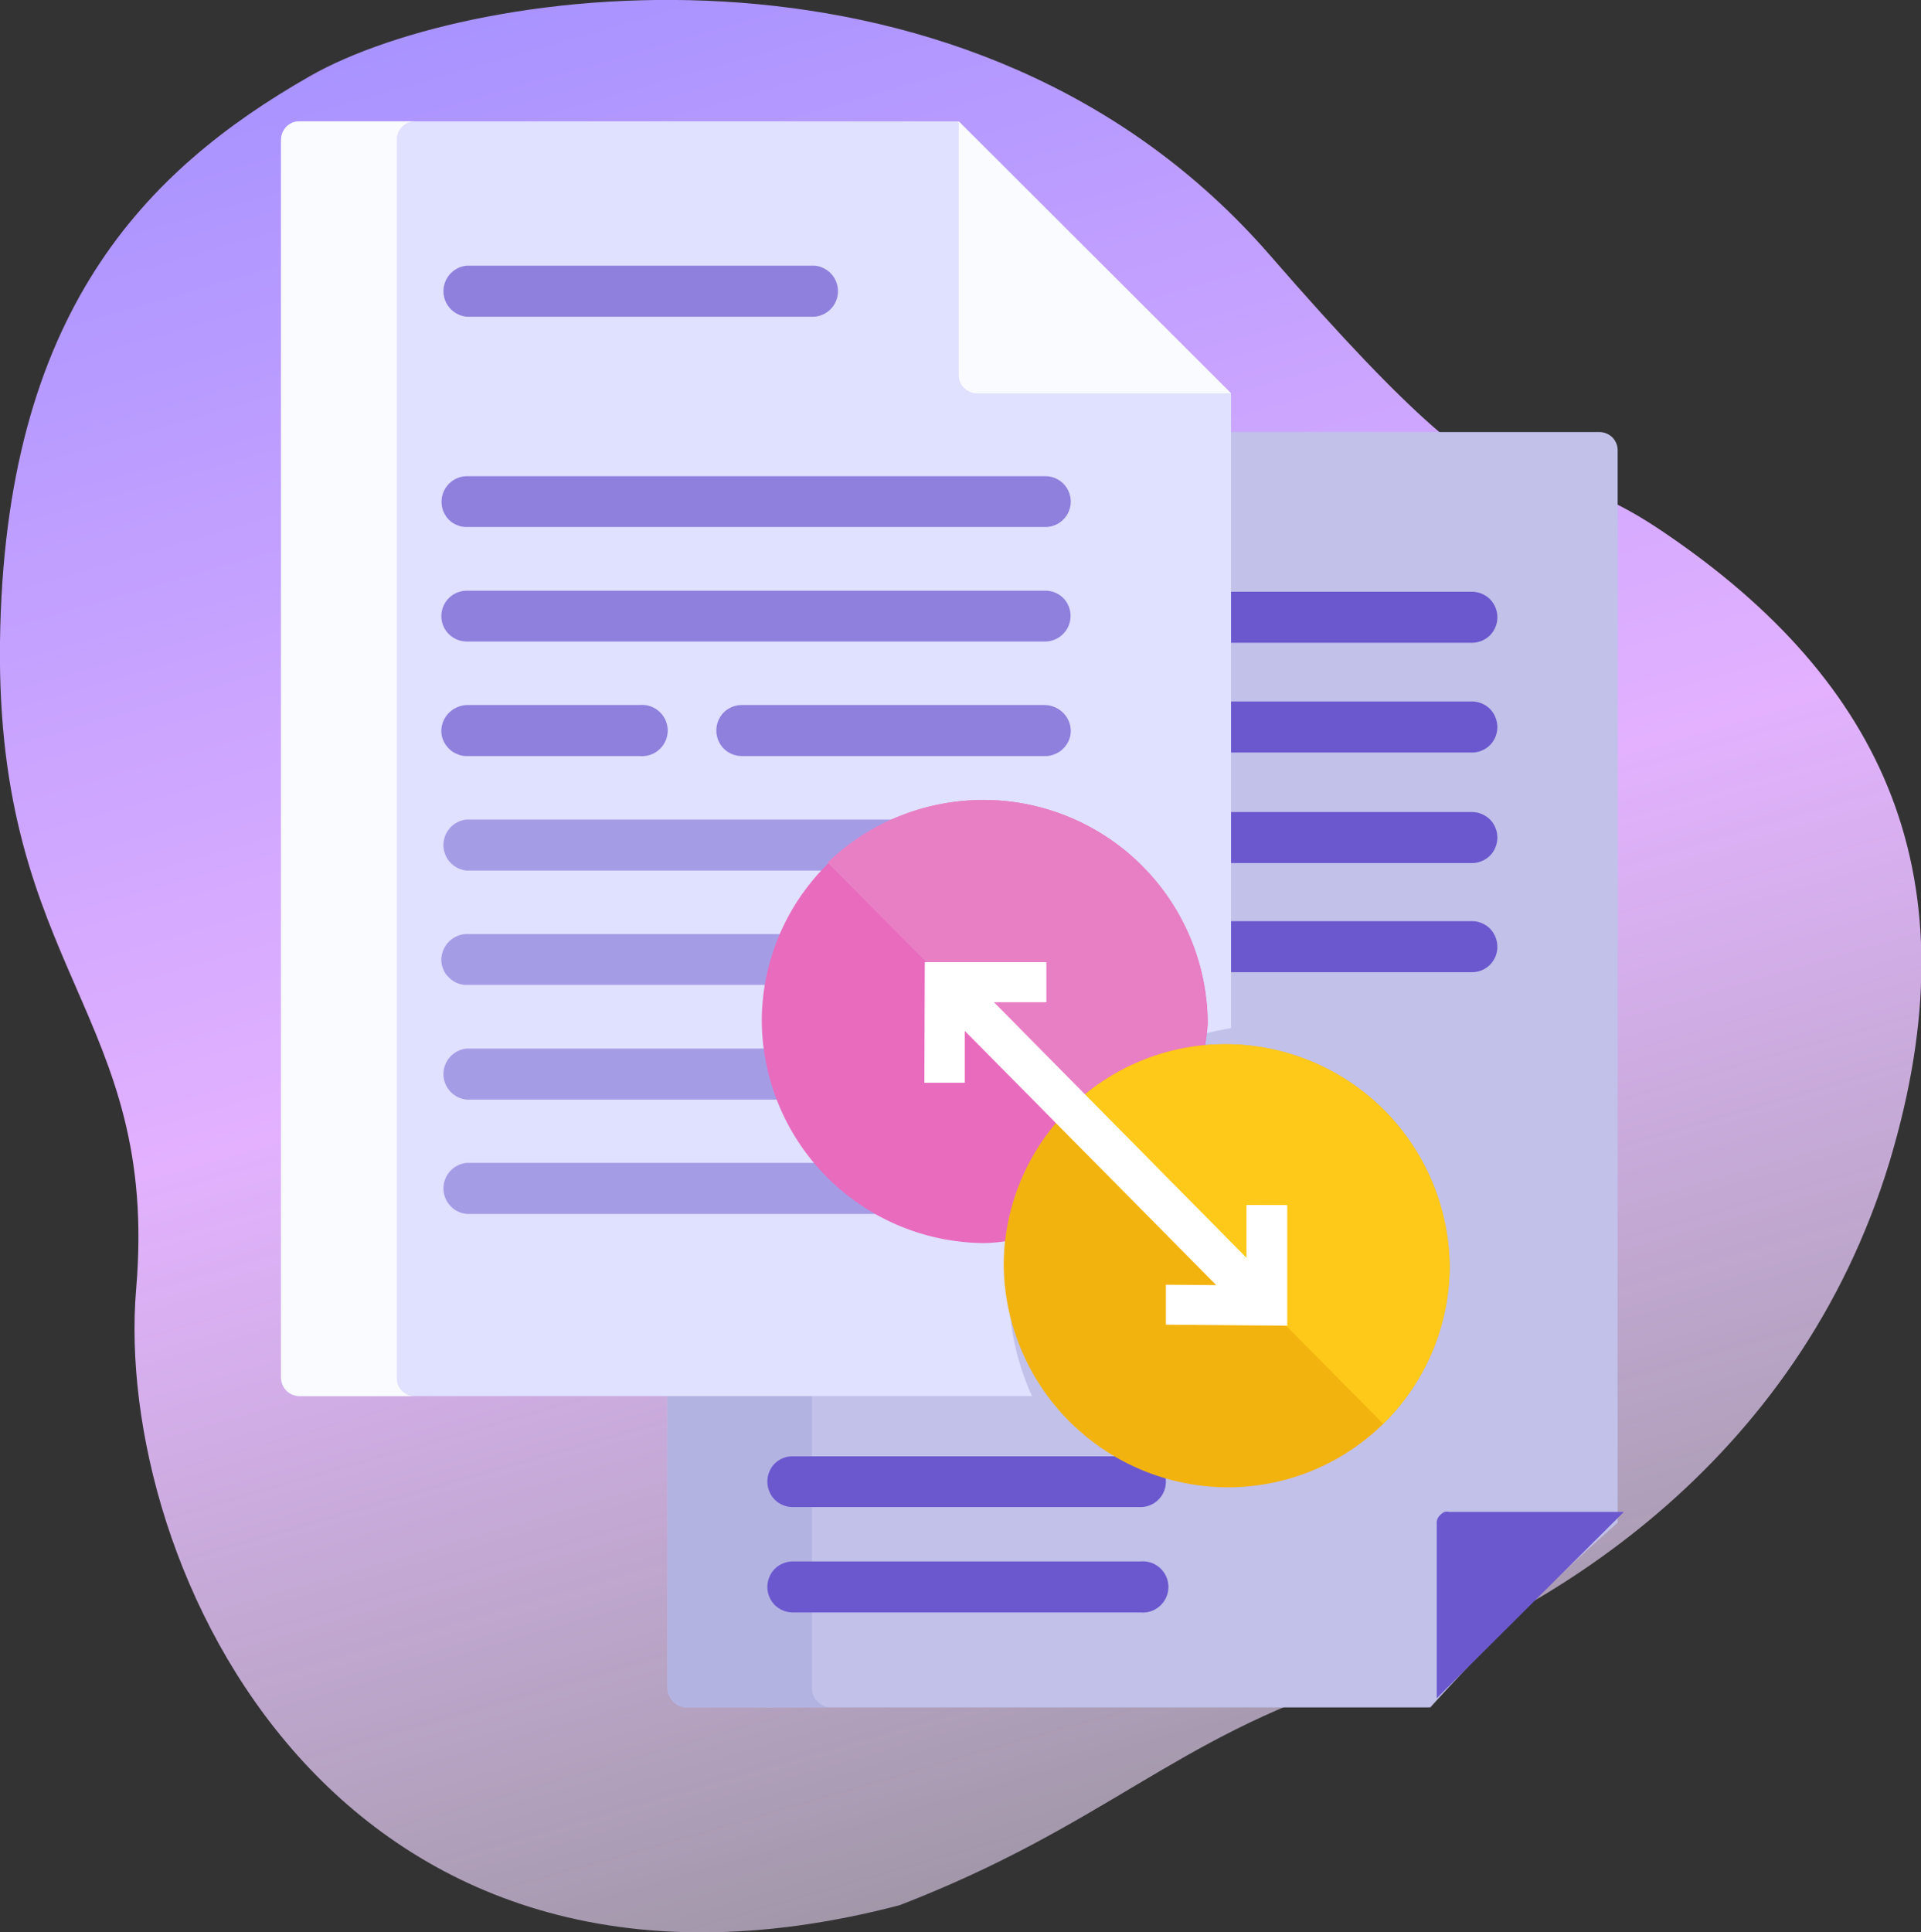
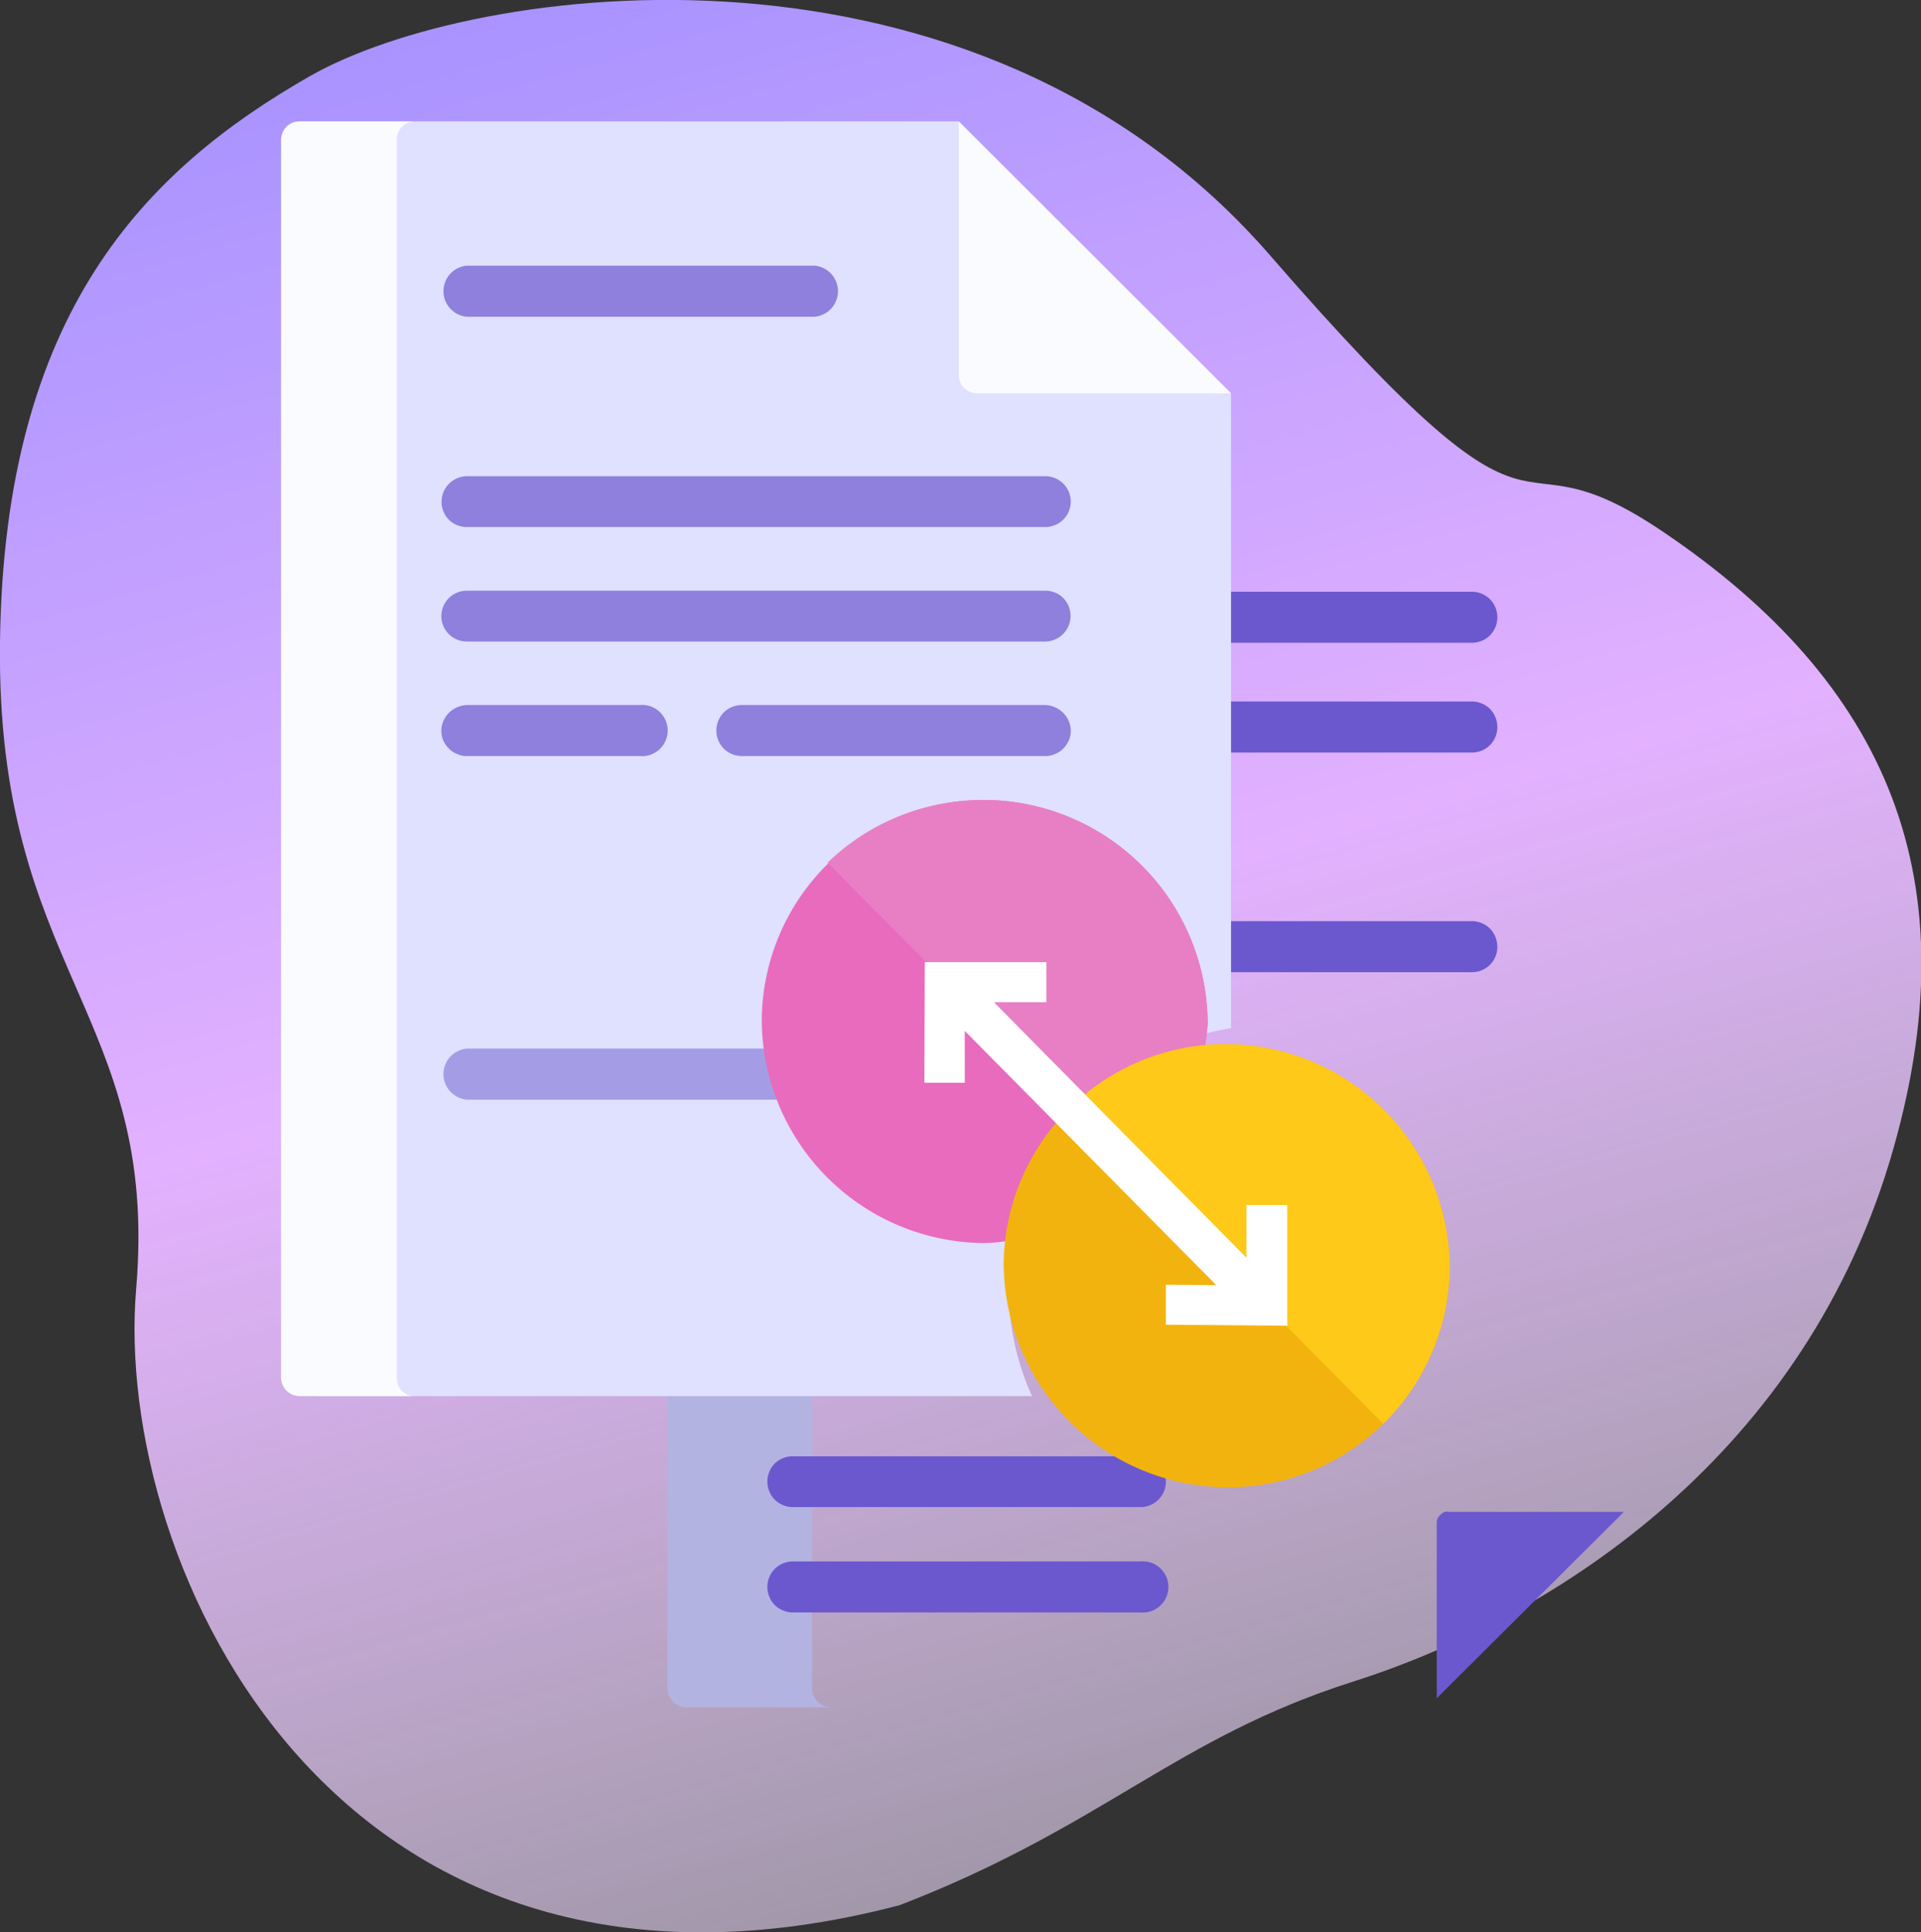
<svg xmlns="http://www.w3.org/2000/svg" viewBox="0 0 92.27 92.8">
  <rect x="0" y="0" width="92.27" height="92.8" fill="#333333" stroke="none" />
  <defs>
    <style>.cls-1{fill:url(#Безымянный_градиент);}.cls-2{fill:#c1c1ea;}.cls-3{fill:#b3b3e2;}.cls-4,.cls-7,.cls-8{fill:#6b58ce;}.cls-5{fill:#e0e0ff;}.cls-6{fill:#f9fbff;}.cls-7{fill-opacity:0.7;}.cls-8{fill-opacity:0.5;}.cls-9{fill:#c0c6e3;}.cls-10{fill:#e86bbe;}.cls-11{fill:#e87fc5;}.cls-12{fill:#f3b30f;}.cls-13{fill:#ffc919;}.cls-14{fill:#fff;}</style>
    <linearGradient id="Безымянный_градиент" x1="59.81" y1="8.01" x2="31.87" y2="105" gradientTransform="matrix(1, 0, 0, -1, 0, 99.65)" gradientUnits="userSpaceOnUse">
      <stop offset="0" stop-color="#ecdef7" stop-opacity="0.56" />
      <stop offset="0.48" stop-color="#e3b1ff" />
      <stop offset="1" stop-color="#a591ff" />
    </linearGradient>
  </defs>
  <g id="Слой_2" data-name="Слой 2">
    <g id="Слой_1-2" data-name="Слой 1">
      <path class="cls-1" d="M79.91,25.56C71.72,20,75.22,28.63,61,12.26S22.77-.85,14.88,3.66.2,15,0,30.83,7.66,48.66,6.54,61.9s9.6,36.68,36.67,29.6C53,87.72,56.48,83.46,65,80.76c9.13-2.9,21.35-10.4,25.77-25C94.84,42.19,90.57,32.77,79.91,25.56Z" />
-       <path class="cls-2" d="M76.79,20.75H59V49.23A12.84,12.84,0,0,0,48.29,61.86a12.36,12.36,0,0,0,1,5H32.06v14.2a.85.85,0,0,0,.26.62A.88.88,0,0,0,33,82l35.7,0a114,114,0,0,1,9-8.87V21.63a.89.89,0,0,0-.26-.63.91.91,0,0,0-.63-.25Z" />
      <path class="cls-3" d="M39,81.08V66.89H32.06V81.08a.88.88,0,0,0,.26.63A.92.92,0,0,0,33,82h6.92a.92.92,0,0,1-.63-.26A.88.88,0,0,1,39,81.08Z" />
      <path class="cls-4" d="M70.66,28.42H59v2.45h11.7a1.24,1.24,0,0,0,.87-.36,1.24,1.24,0,0,0,0-1.73A1.24,1.24,0,0,0,70.66,28.42Z" />
      <path class="cls-4" d="M70.66,33.69H59v2.45h11.7a1.21,1.21,0,0,0,1.22-1.22,1.26,1.26,0,0,0-.35-.87A1.24,1.24,0,0,0,70.66,33.69Z" />
-       <path class="cls-4" d="M70.66,39H59v2.45h11.7a1.24,1.24,0,0,0,.87-.36,1.24,1.24,0,0,0,0-1.73A1.24,1.24,0,0,0,70.66,39Z" />
      <path class="cls-4" d="M70.66,44.24H59v2.45h11.7a1.21,1.21,0,0,0,1.22-1.22,1.26,1.26,0,0,0-.35-.87A1.24,1.24,0,0,0,70.66,44.24Z" />
-       <path class="cls-5" d="M48.45,61.86A12.67,12.67,0,0,1,59.13,49.38V18.89L46.05,5.83H14.39a1,1,0,0,0-.34.06,1.12,1.12,0,0,0-.29.19,1.32,1.32,0,0,0-.19.29,1,1,0,0,0-.07.34V66.16a.92.92,0,0,0,.26.63.94.94,0,0,0,.63.26H49.57a12.55,12.55,0,0,1-1.12-5.19Z" />
+       <path class="cls-5" d="M48.45,61.86A12.67,12.67,0,0,1,59.13,49.38V18.89L46.05,5.83H14.39V66.16a.92.92,0,0,0,.26.63.94.94,0,0,0,.63.26H49.57a12.55,12.55,0,0,1-1.12-5.19Z" />
      <path class="cls-6" d="M19.06,66.16V6.71a1,1,0,0,1,.06-.34.94.94,0,0,1,.2-.29,1.07,1.07,0,0,1,.28-.19,1,1,0,0,1,.34-.06H14.39a1,1,0,0,0-.34.06,1.12,1.12,0,0,0-.29.19,1.12,1.12,0,0,0-.19.29,1,1,0,0,0-.07.34V66.16a1,1,0,0,0,.07.34,1,1,0,0,0,.19.29,1.12,1.12,0,0,0,.29.19,1,1,0,0,0,.34.07h5.55A1,1,0,0,1,19.6,67a1.07,1.07,0,0,1-.28-.19.84.84,0,0,1-.2-.29A1,1,0,0,1,19.06,66.16Z" />
      <path class="cls-6" d="M46.05,5.83V18a1,1,0,0,0,.06.34.84.84,0,0,0,.2.29.87.87,0,0,0,.28.19.83.83,0,0,0,.34.07h12.2Z" />
      <path class="cls-7" d="M39.13,15.21H22.42a1.23,1.23,0,0,1,0-2.45H39.13a1.23,1.23,0,0,1,0,2.45Z" />
      <path class="cls-4" d="M54.78,72.38H38.08a1.24,1.24,0,0,1-.87-.36,1.24,1.24,0,0,1,0-1.73,1.23,1.23,0,0,1,.87-.35h16.7a1.22,1.22,0,1,1,0,2.44Z" />
      <path class="cls-4" d="M54.78,77.44H38.08a1.24,1.24,0,0,1-.87-.36,1.24,1.24,0,0,1,0-1.73,1.24,1.24,0,0,1,.87-.36h16.7a1.23,1.23,0,1,1,0,2.45Z" />
      <path class="cls-7" d="M50.21,25.31H22.42a1.21,1.21,0,0,1-.86-.35,1.23,1.23,0,0,1,.86-2.09H50.21a1.22,1.22,0,1,1,0,2.44Z" />
      <path class="cls-7" d="M50.21,30.81H22.42a1.22,1.22,0,1,1,0-2.44H50.21a1.21,1.21,0,0,1,.86.35,1.23,1.23,0,0,1-.86,2.09Z" />
      <path class="cls-7" d="M30.73,33.86H22.48a1.29,1.29,0,0,0-.88.34,1.24,1.24,0,0,0-.4.85,1.13,1.13,0,0,0,.08.48,1.22,1.22,0,0,0,.27.41,1.09,1.09,0,0,0,.4.27,1.1,1.1,0,0,0,.47.1h8.31a1.23,1.23,0,1,0,0-2.45Z" />
      <path class="cls-7" d="M50.15,33.86H35.63a1.24,1.24,0,0,0-.87.36,1.24,1.24,0,0,0,0,1.73,1.24,1.24,0,0,0,.87.36H50.21a1.1,1.1,0,0,0,.47-.1,1.09,1.09,0,0,0,.4-.27,1.22,1.22,0,0,0,.27-.41,1.13,1.13,0,0,0,.08-.48,1.24,1.24,0,0,0-.4-.85,1.29,1.29,0,0,0-.88-.34Z" />
-       <path class="cls-8" d="M50.21,41.81H22.42a1.23,1.23,0,0,1,0-2.45H50.21a1.23,1.23,0,0,1,0,2.45Z" />
-       <path class="cls-8" d="M38.57,44.86H22.48a1.24,1.24,0,0,0-.88.33,1.26,1.26,0,0,0-.4.85,1.1,1.1,0,0,0,.08.48,1,1,0,0,0,.27.41,1.16,1.16,0,0,0,.87.37H38.57a1.21,1.21,0,0,0,1.23-1.22,1.2,1.2,0,0,0-.36-.86A1.23,1.23,0,0,0,38.57,44.86Z" />
      <path class="cls-9" d="M50.15,44.86H43.47a1.23,1.23,0,0,0-.87.36,1.2,1.2,0,0,0-.36.86,1.21,1.21,0,0,0,1.23,1.22h6.74a1.16,1.16,0,0,0,.87-.37,1.13,1.13,0,0,0,.27-.41,1.1,1.1,0,0,0,.08-.48,1.28,1.28,0,0,0-.4-.85,1.24,1.24,0,0,0-.88-.33Z" />
      <path class="cls-8" d="M50.21,52.81H22.42a1.23,1.23,0,0,1,0-2.45H50.21a1.23,1.23,0,0,1,0,2.45Z" />
-       <path class="cls-8" d="M50,55.85H22.42a1.23,1.23,0,0,0,0,2.45H49a12.77,12.77,0,0,1,1-2.45Z" />
      <path class="cls-4" d="M78,72.61l-8.38,0a.59.59,0,0,0-.23,0,.6.6,0,0,0-.2.14.51.51,0,0,0-.18.43l0,8.38Z" />
      <path class="cls-10" d="M39.78,41.47A10.62,10.62,0,0,0,36.59,49v0A10.75,10.75,0,0,0,47.25,59.7a7.46,7.46,0,0,0,1.88-.27l1.17-.26.16-.58a8.54,8.54,0,0,1,2.3-4v0a8.6,8.6,0,0,1,4.08-2.23l.58-.15a14.73,14.73,0,0,0,.59-3A10.78,10.78,0,0,0,47.35,38.42h0A10.65,10.65,0,0,0,39.78,41.47Z" />
      <path class="cls-11" d="M47.31,38.42h0A10.78,10.78,0,0,1,58,49.14a14.73,14.73,0,0,1-.59,3l-.58.15a8.6,8.6,0,0,0-4.08,2.23l-13-13.09a10.65,10.65,0,0,1,7.53-3Z" />
      <path class="cls-12" d="M51.4,53.2a10.65,10.65,0,0,0-3.19,7.51A10.79,10.79,0,0,0,58.87,71.43,10.65,10.65,0,0,0,69.63,60.86,10.78,10.78,0,0,0,59,50.15h0A10.64,10.64,0,0,0,51.4,53.2Z" />
      <path class="cls-13" d="M58.93,50.15h0A10.78,10.78,0,0,1,69.63,60.86a10.62,10.62,0,0,1-3.19,7.52L51.4,53.2a10.64,10.64,0,0,1,7.53-3.05Z" />
      <path class="cls-14" d="M44.4,52h1.94l0-2.49L58.42,61.72,56,61.7l0,1.92,5.83.05,0-5.79H59.88l0,2.55L47.73,48.13l2.52,0,0-1.92-5.83,0Z" />
      <path class="cls-14" d="M59.88,57.87l0,2.55L47.73,48.13l2.52,0,0-1.92-5.83,0h0L61.78,63.67l0-5.79Z" />
    </g>
  </g>
</svg>